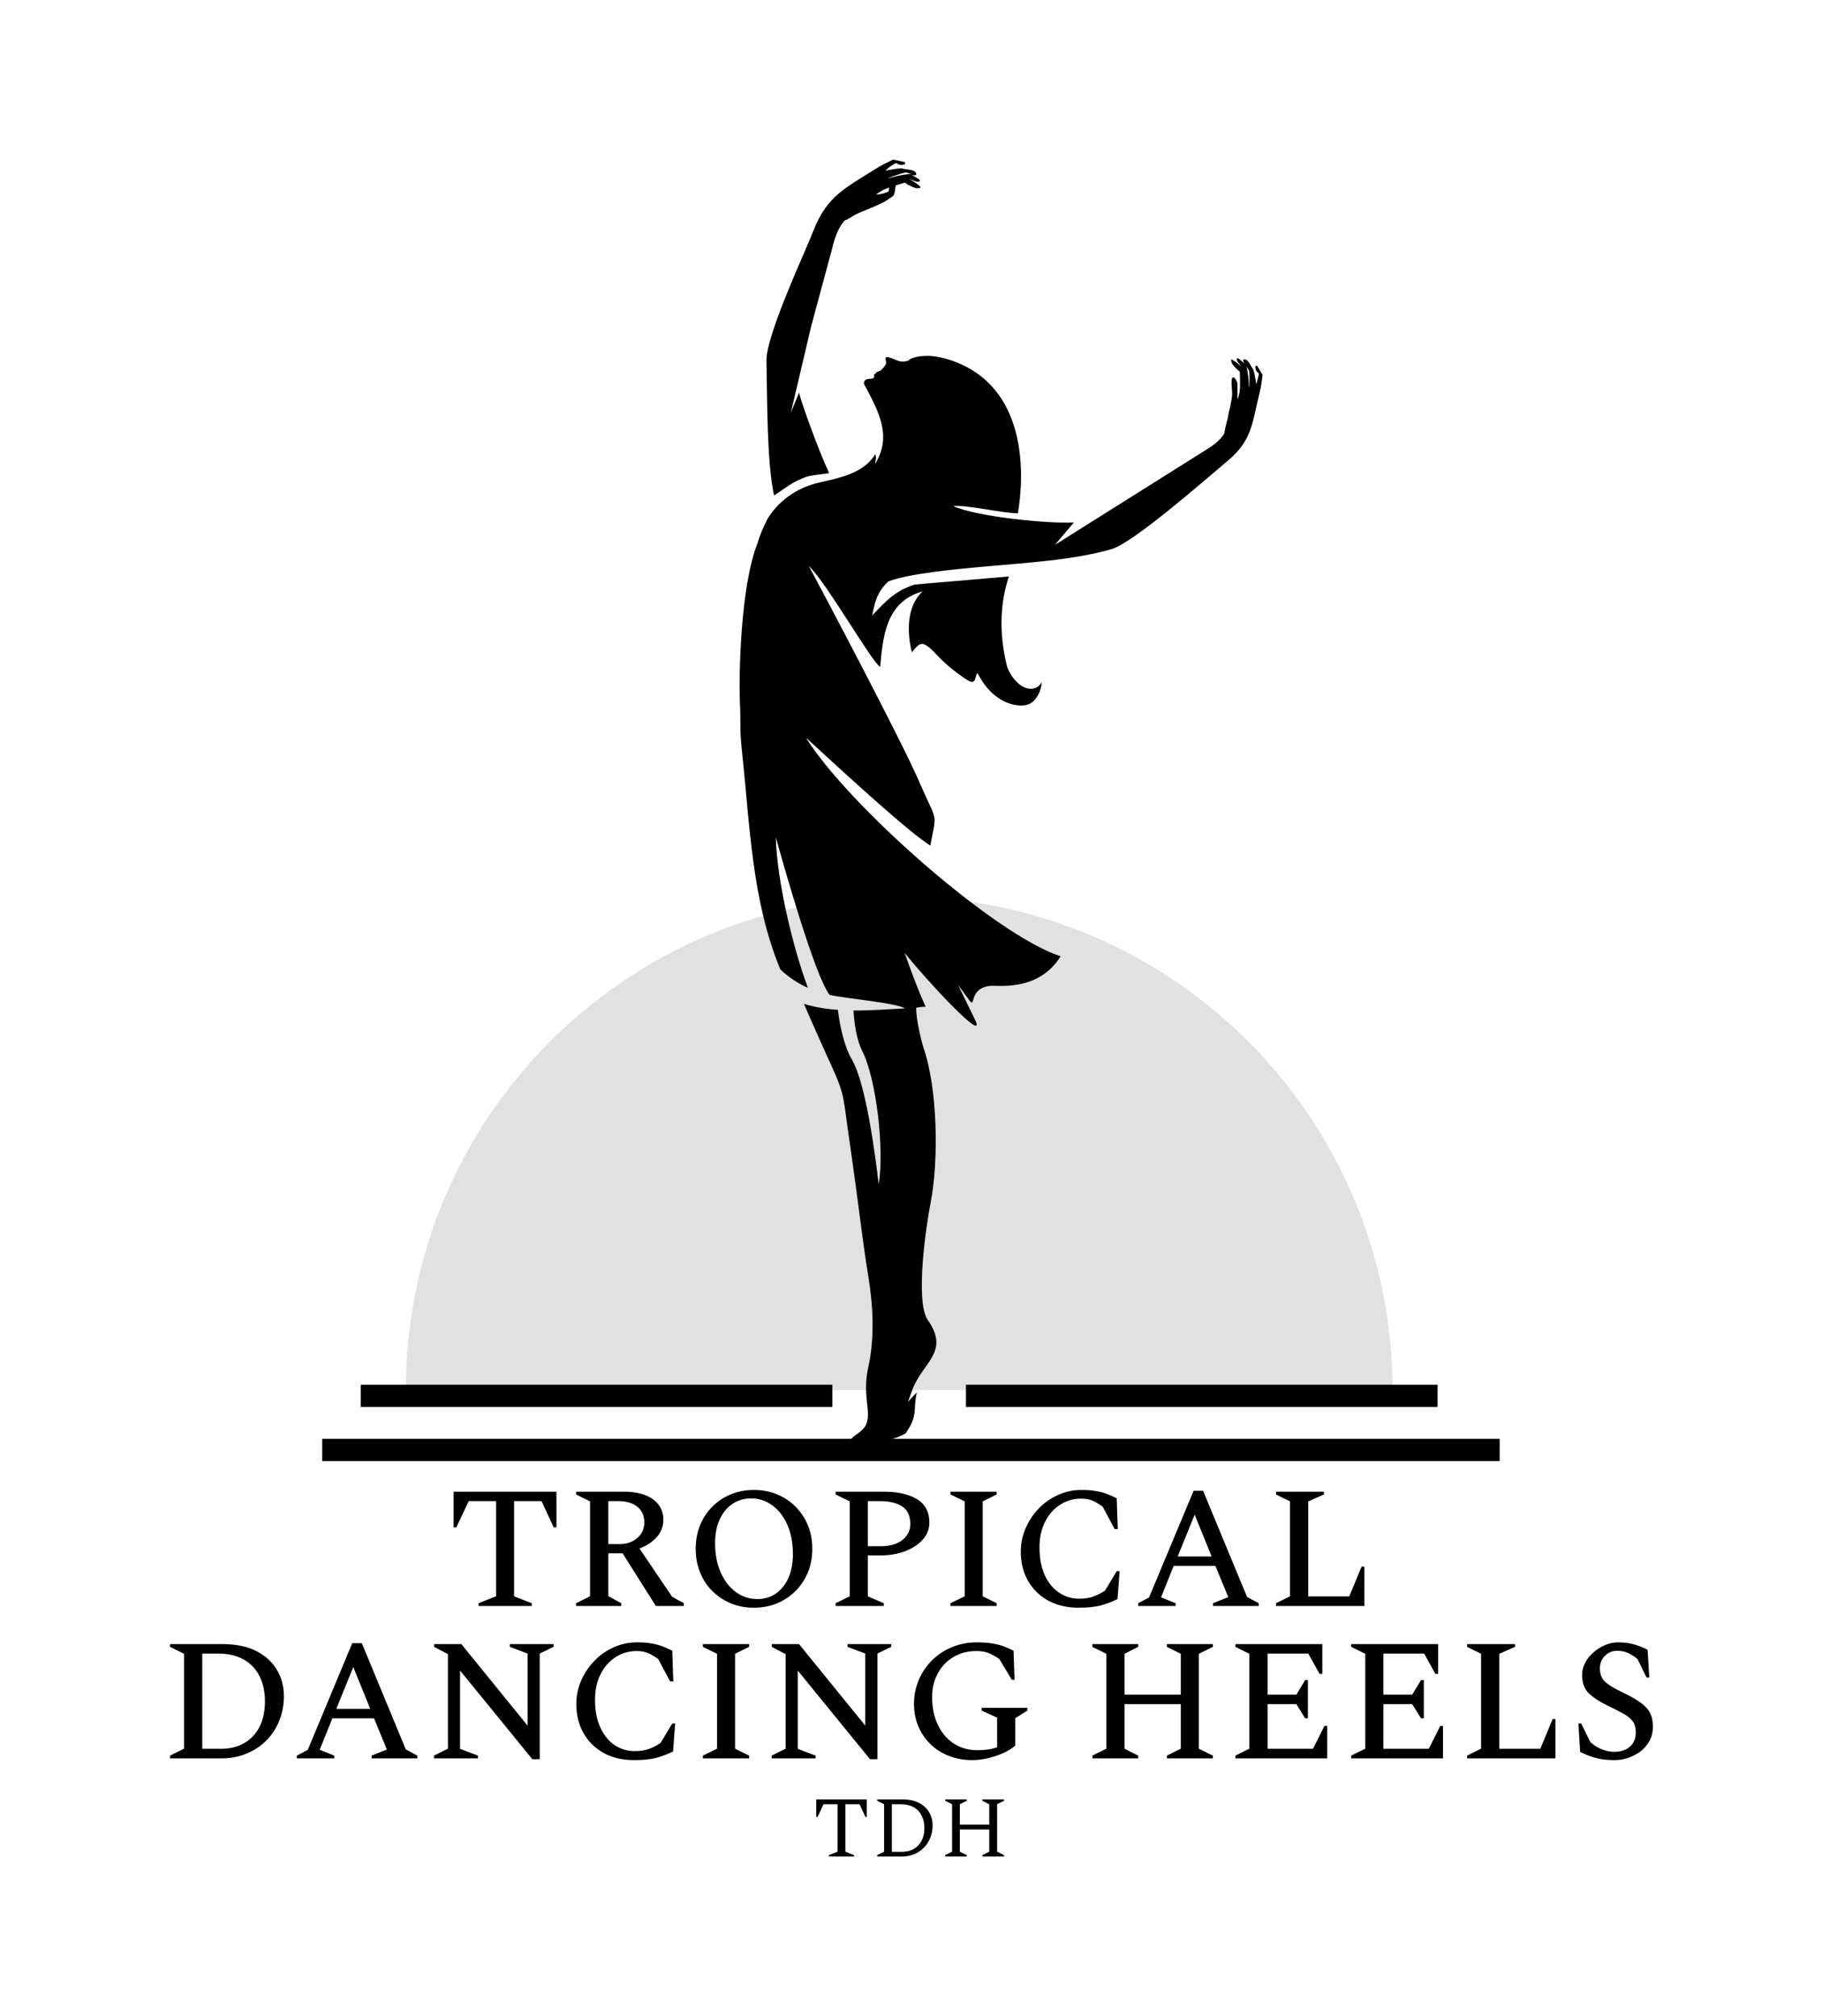
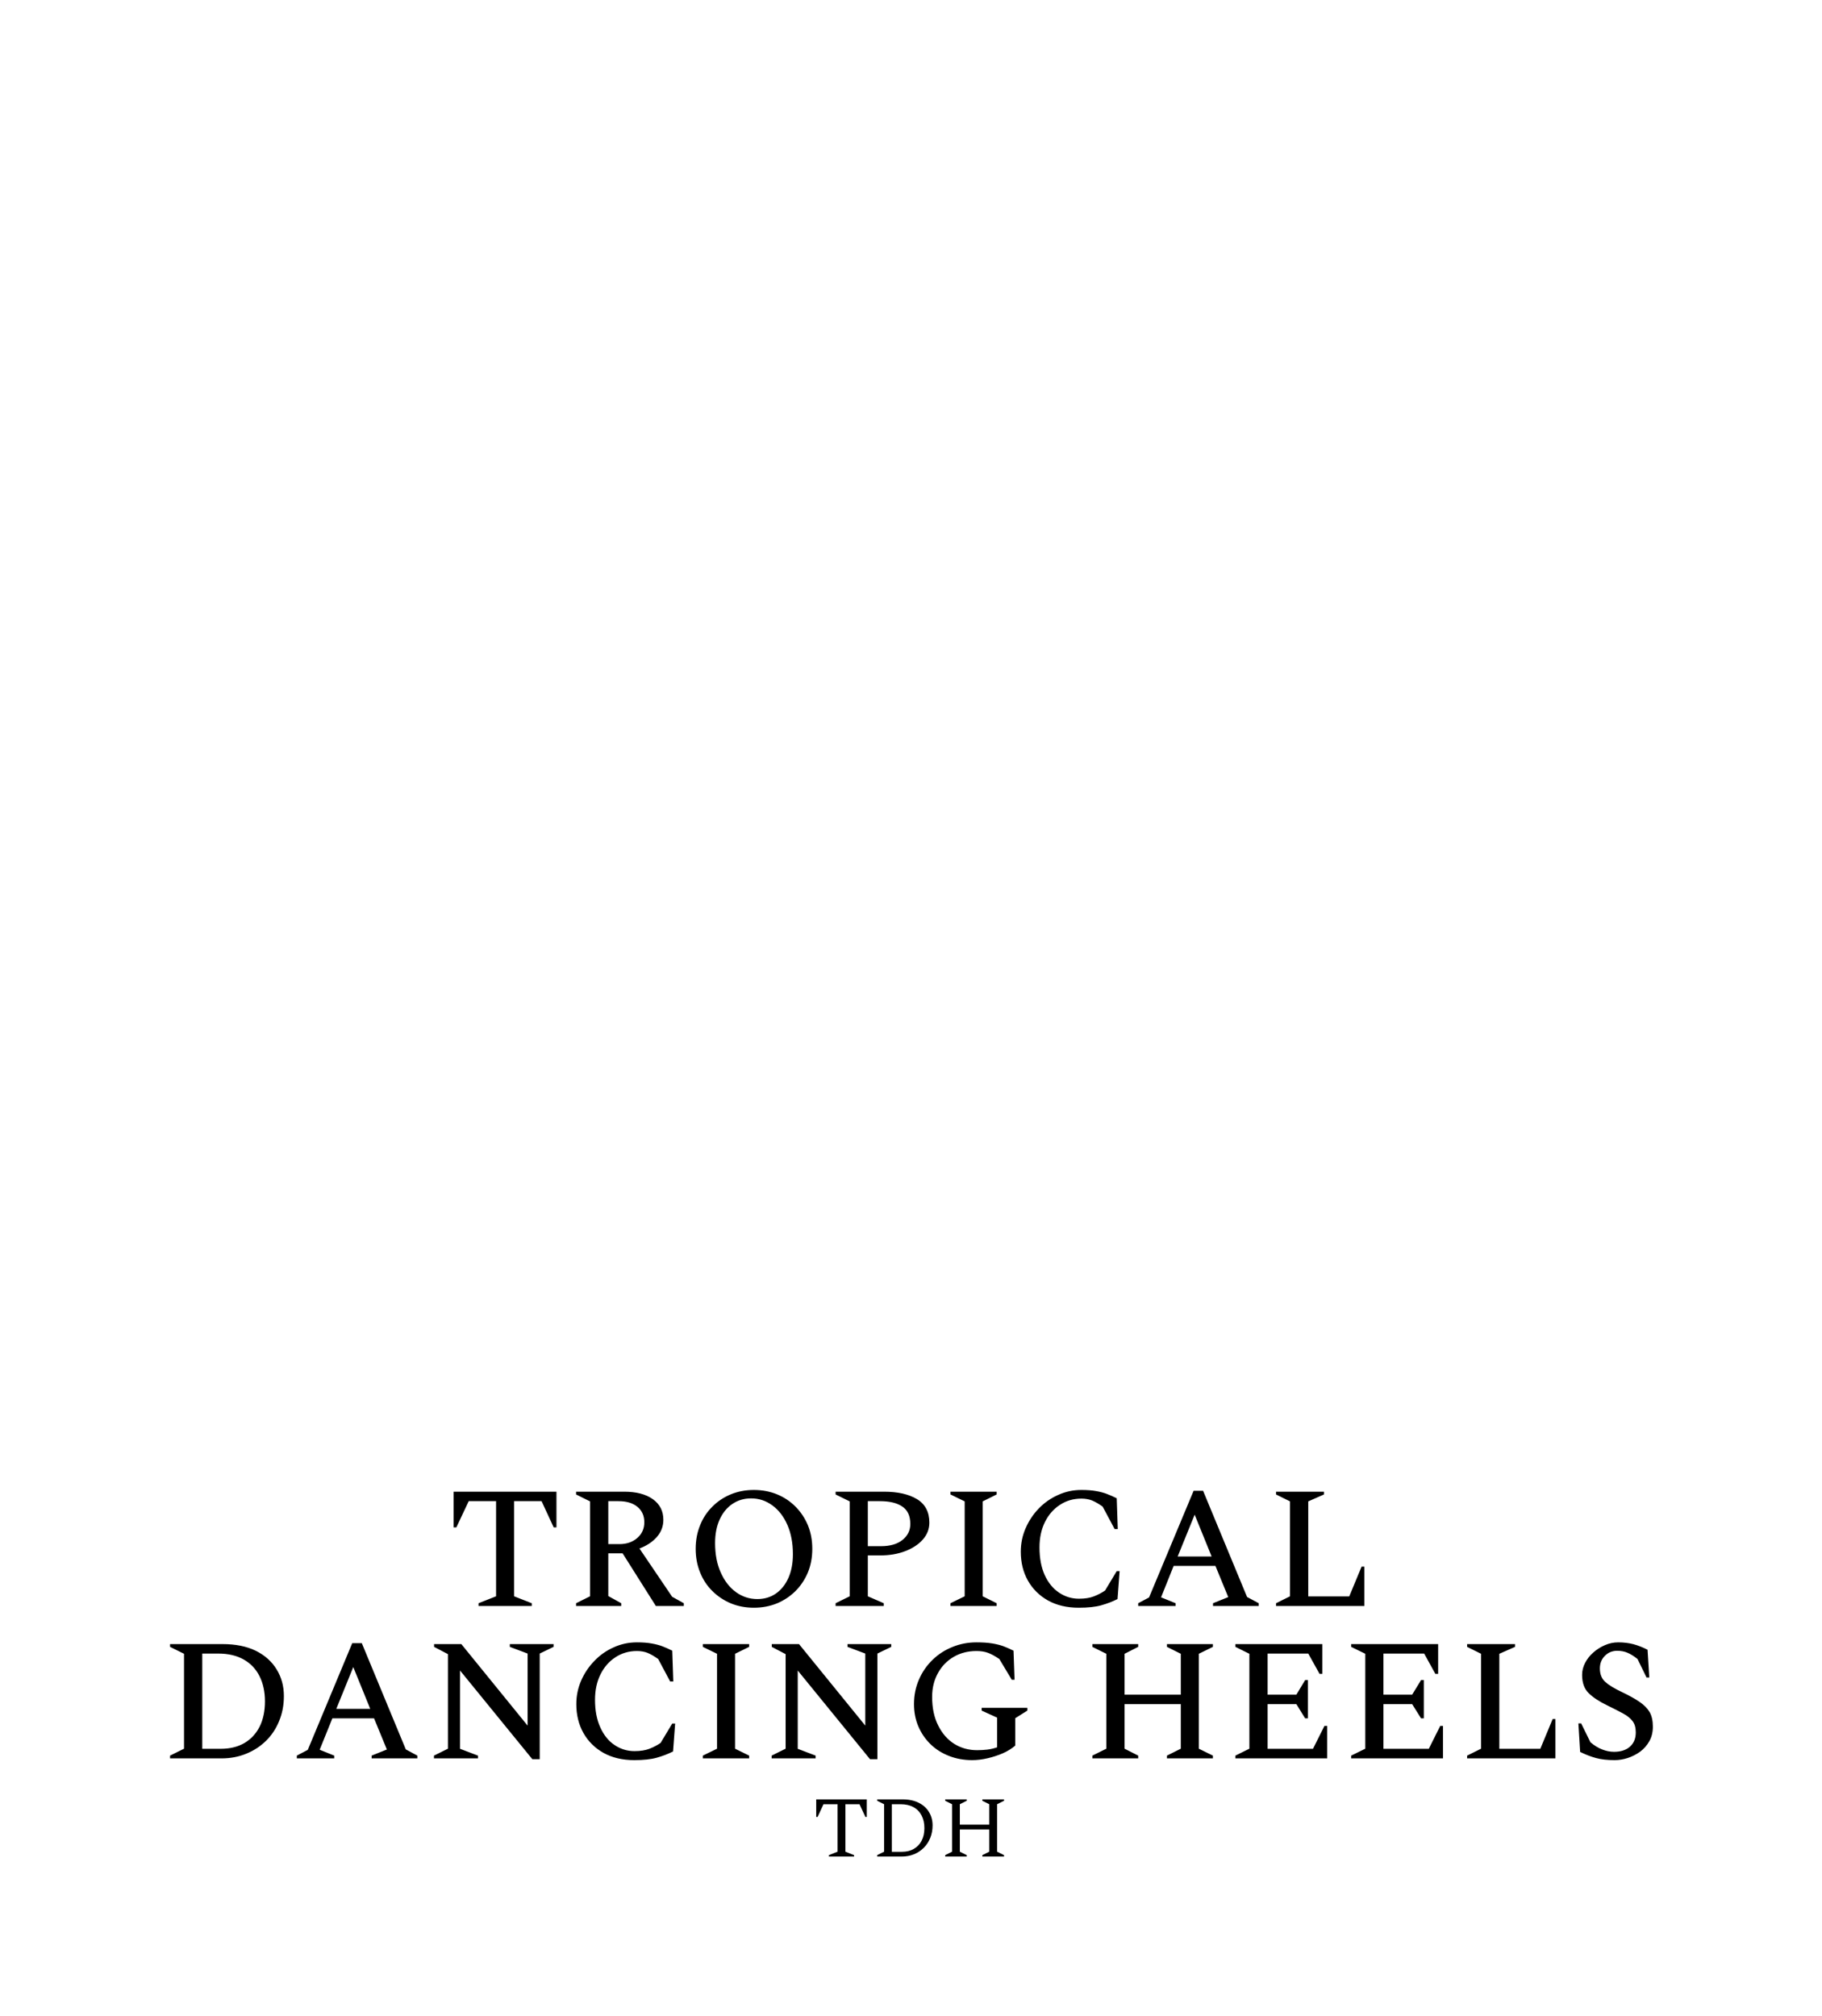
<svg xmlns="http://www.w3.org/2000/svg" version="1.1" viewBox="0 0 15.782 17.463">
  <g transform="matrix(1,0,0,1,1.383,12.905)">
    <g>
      <path d=" M 2.762 1.005 L 2.762 0.981 L 2.914 0.921 L 2.914 0.097 L 2.677 0.097 L 2.57 0.324 L 2.546 0.324 L 2.546 0.015 L 3.437 0.015 L 3.437 0.324 L 3.413 0.324 L 3.308 0.097 L 3.07 0.097 L 3.07 0.921 L 3.223 0.981 L 3.223 1.005 L 2.762 1.005 M 3.607 1.005 L 3.607 0.981 L 3.728 0.921 L 3.728 0.099 L 3.607 0.039 L 3.607 0.015 L 4.024 0.015 Q 4.181 0.015 4.272 0.08 Q 4.363 0.145 4.363 0.259 Q 4.363 0.343 4.306 0.408 Q 4.249 0.472 4.156 0.507 L 4.439 0.925 L 4.54 0.981 L 4.54 1.005 L 4.298 1.005 L 4.01 0.549 L 3.886 0.549 L 3.886 0.919 L 3.998 0.981 L 3.998 1.005 L 3.607 1.005 M 3.974 0.097 L 3.886 0.097 L 3.886 0.469 L 3.983 0.469 Q 4.076 0.469 4.137 0.416 Q 4.198 0.363 4.198 0.28 Q 4.198 0.195 4.138 0.146 Q 4.079 0.097 3.974 0.097 M 5.147 1.02 Q 5.039 1.02 4.947 0.982 Q 4.855 0.943 4.787 0.875 Q 4.718 0.807 4.681 0.714 Q 4.643 0.621 4.643 0.51 Q 4.643 0.399 4.681 0.306 Q 4.718 0.213 4.787 0.145 Q 4.855 0.076 4.947 0.038 Q 5.039 -2.220446049250313e-16 5.147 -2.220446049250313e-16 Q 5.255 -2.220446049250313e-16 5.348 0.038 Q 5.44 0.076 5.508 0.145 Q 5.576 0.213 5.615 0.306 Q 5.653 0.399 5.653 0.51 Q 5.653 0.621 5.615 0.714 Q 5.576 0.807 5.508 0.875 Q 5.44 0.943 5.348 0.982 Q 5.255 1.02 5.147 1.02 M 5.177 0.945 Q 5.269 0.945 5.338 0.897 Q 5.407 0.849 5.446 0.762 Q 5.485 0.675 5.485 0.556 Q 5.485 0.411 5.437 0.302 Q 5.389 0.193 5.306 0.133 Q 5.224 0.073 5.123 0.073 Q 5.032 0.073 4.961 0.121 Q 4.891 0.168 4.851 0.255 Q 4.811 0.342 4.811 0.46 Q 4.811 0.606 4.86 0.715 Q 4.909 0.825 4.992 0.885 Q 5.075 0.945 5.177 0.945 M 5.855 1.005 L 5.855 0.981 L 5.977 0.921 L 5.977 0.099 L 5.855 0.039 L 5.855 0.015 L 6.275 0.015 Q 6.452 0.015 6.559 0.079 Q 6.667 0.144 6.667 0.283 Q 6.667 0.366 6.61 0.43 Q 6.554 0.493 6.458 0.53 Q 6.362 0.567 6.239 0.567 L 6.134 0.567 L 6.134 0.921 L 6.272 0.981 L 6.272 1.005 L 5.855 1.005 M 6.134 0.097 L 6.134 0.487 L 6.248 0.487 Q 6.367 0.487 6.434 0.433 Q 6.502 0.379 6.502 0.295 Q 6.502 0.19 6.433 0.144 Q 6.365 0.097 6.238 0.097 L 6.134 0.097 M 6.85 1.005 L 6.85 0.981 L 6.973 0.921 L 6.973 0.099 L 6.85 0.039 L 6.85 0.015 L 7.25 0.015 L 7.25 0.039 L 7.129 0.099 L 7.129 0.921 L 7.25 0.981 L 7.25 1.005 L 6.85 1.005 M 7.961 1.02 Q 7.807 1.02 7.694 0.957 Q 7.582 0.894 7.52 0.784 Q 7.459 0.675 7.459 0.535 Q 7.459 0.427 7.501 0.331 Q 7.543 0.235 7.615 0.16 Q 7.688 0.085 7.783 0.043 Q 7.877 -2.220446049250313e-16 7.984 -2.220446049250313e-16 Q 8.06 -2.220446049250313e-16 8.113 0.01 Q 8.165 0.019 8.206 0.035 Q 8.248 0.051 8.29 0.072 L 8.299 0.339 L 8.272 0.339 L 8.168 0.144 Q 8.117 0.108 8.076 0.091 Q 8.035 0.075 7.984 0.075 Q 7.88 0.075 7.798 0.129 Q 7.715 0.183 7.668 0.278 Q 7.621 0.373 7.621 0.498 Q 7.621 0.637 7.666 0.737 Q 7.712 0.837 7.79 0.889 Q 7.868 0.942 7.963 0.942 Q 8.041 0.942 8.094 0.921 Q 8.147 0.9 8.189 0.871 L 8.29 0.703 L 8.315 0.703 L 8.297 0.945 Q 8.231 0.978 8.156 0.999 Q 8.081 1.02 7.961 1.02 M 8.476 1.005 L 8.476 0.981 L 8.57 0.931 L 8.956 0.007 L 9.038 0.007 L 9.419 0.927 L 9.52 0.981 L 9.52 1.005 L 9.124 1.005 L 9.124 0.981 L 9.256 0.928 L 9.145 0.658 L 8.783 0.658 L 8.674 0.93 L 8.8 0.981 L 8.8 1.005 L 8.476 1.005 M 8.818 0.576 L 9.112 0.576 L 8.965 0.214 L 8.818 0.576 M 9.67 1.005 L 9.67 0.981 L 9.791 0.921 L 9.791 0.099 L 9.67 0.039 L 9.67 0.015 L 10.085 0.015 L 10.085 0.039 L 9.949 0.099 L 9.949 0.922 L 10.304 0.922 L 10.411 0.664 L 10.435 0.664 L 10.435 1.005 L 9.67 1.005 M 0.09 2.325 L 0.09 2.301 L 0.211 2.241 L 0.211 1.419 L 0.09 1.359 L 0.09 1.335 L 0.546 1.335 Q 0.714 1.335 0.833 1.393 Q 0.951 1.452 1.013 1.554 Q 1.076 1.656 1.076 1.785 Q 1.076 1.902 1.035 2.001 Q 0.995 2.1 0.922 2.172 Q 0.849 2.244 0.751 2.284 Q 0.652 2.325 0.535 2.325 L 0.09 2.325 M 0.506 1.417 L 0.369 1.417 L 0.369 2.242 L 0.528 2.242 Q 0.648 2.242 0.734 2.192 Q 0.819 2.142 0.866 2.05 Q 0.912 1.957 0.912 1.831 Q 0.912 1.707 0.865 1.613 Q 0.818 1.519 0.727 1.468 Q 0.636 1.417 0.506 1.417 M 1.188 2.325 L 1.188 2.301 L 1.283 2.251 L 1.668 1.327 L 1.751 1.327 L 2.132 2.247 L 2.232 2.301 L 2.232 2.325 L 1.836 2.325 L 1.836 2.301 L 1.968 2.248 L 1.857 1.978 L 1.496 1.978 L 1.386 2.25 L 1.512 2.301 L 1.512 2.325 L 1.188 2.325 M 1.53 1.896 L 1.824 1.896 L 1.677 1.534 L 1.53 1.896 M 2.376 2.325 L 2.376 2.301 L 2.497 2.241 L 2.497 1.422 L 2.377 1.359 L 2.377 1.335 L 2.613 1.335 L 3.187 2.041 L 3.187 1.417 L 3.033 1.359 L 3.033 1.335 L 3.412 1.335 L 3.412 1.359 L 3.292 1.417 L 3.292 2.332 L 3.228 2.332 L 2.602 1.564 L 2.602 2.242 L 2.757 2.301 L 2.757 2.325 L 2.376 2.325 M 4.111 2.34 Q 3.957 2.34 3.844 2.277 Q 3.732 2.214 3.67 2.104 Q 3.609 1.995 3.609 1.855 Q 3.609 1.747 3.651 1.651 Q 3.693 1.555 3.766 1.48 Q 3.838 1.405 3.933 1.363 Q 4.027 1.32 4.134 1.32 Q 4.21 1.32 4.263 1.33 Q 4.315 1.339 4.357 1.355 Q 4.398 1.371 4.44 1.392 L 4.449 1.659 L 4.422 1.659 L 4.318 1.464 Q 4.267 1.428 4.226 1.411 Q 4.185 1.395 4.134 1.395 Q 4.03 1.395 3.948 1.449 Q 3.865 1.503 3.818 1.598 Q 3.771 1.693 3.771 1.818 Q 3.771 1.957 3.817 2.057 Q 3.862 2.157 3.94 2.209 Q 4.018 2.262 4.113 2.262 Q 4.191 2.262 4.244 2.241 Q 4.297 2.22 4.339 2.191 L 4.44 2.023 L 4.465 2.023 L 4.447 2.265 Q 4.381 2.298 4.306 2.319 Q 4.231 2.34 4.111 2.34 M 4.705 2.325 L 4.705 2.301 L 4.828 2.241 L 4.828 1.419 L 4.705 1.359 L 4.705 1.335 L 5.106 1.335 L 5.106 1.359 L 4.984 1.419 L 4.984 2.241 L 5.106 2.301 L 5.106 2.325 L 4.705 2.325 M 5.301 2.325 L 5.301 2.301 L 5.422 2.241 L 5.422 1.422 L 5.302 1.359 L 5.302 1.335 L 5.538 1.335 L 6.112 2.041 L 6.112 1.417 L 5.958 1.359 L 5.958 1.335 L 6.337 1.335 L 6.337 1.359 L 6.217 1.417 L 6.217 2.332 L 6.153 2.332 L 5.527 1.564 L 5.527 2.242 L 5.682 2.301 L 5.682 2.325 L 5.301 2.325 M 7.038 2.34 Q 6.93 2.34 6.838 2.304 Q 6.745 2.268 6.678 2.203 Q 6.61 2.137 6.572 2.049 Q 6.534 1.96 6.534 1.855 Q 6.534 1.74 6.577 1.642 Q 6.619 1.545 6.694 1.472 Q 6.769 1.399 6.867 1.36 Q 6.964 1.32 7.075 1.32 Q 7.155 1.32 7.21 1.329 Q 7.266 1.338 7.31 1.354 Q 7.354 1.371 7.396 1.392 L 7.405 1.644 L 7.381 1.644 L 7.273 1.464 Q 7.215 1.425 7.173 1.41 Q 7.131 1.395 7.075 1.395 Q 6.964 1.395 6.877 1.446 Q 6.79 1.497 6.741 1.587 Q 6.691 1.677 6.691 1.792 Q 6.691 1.938 6.744 2.041 Q 6.796 2.145 6.884 2.2 Q 6.972 2.254 7.081 2.254 Q 7.125 2.254 7.168 2.249 Q 7.21 2.244 7.254 2.229 L 7.254 1.972 L 7.12 1.911 L 7.12 1.887 L 7.516 1.887 L 7.516 1.911 L 7.411 1.977 L 7.411 2.214 Q 7.366 2.253 7.303 2.281 Q 7.24 2.308 7.171 2.324 Q 7.102 2.34 7.038 2.34 M 8.079 2.325 L 8.079 2.301 L 8.2 2.241 L 8.2 1.419 L 8.079 1.359 L 8.079 1.335 L 8.476 1.335 L 8.476 1.359 L 8.358 1.419 L 8.358 1.773 L 8.845 1.773 L 8.845 1.419 L 8.725 1.359 L 8.725 1.335 L 9.123 1.335 L 9.123 1.359 L 9.001 1.419 L 9.001 2.241 L 9.123 2.301 L 9.123 2.325 L 8.725 2.325 L 8.725 2.301 L 8.845 2.241 L 8.845 1.855 L 8.358 1.855 L 8.358 2.241 L 8.476 2.301 L 8.476 2.325 L 8.079 2.325 M 9.318 2.325 L 9.318 2.301 L 9.439 2.241 L 9.439 1.419 L 9.318 1.359 L 9.318 1.335 L 10.071 1.335 L 10.071 1.593 L 10.047 1.593 L 9.949 1.417 L 9.597 1.417 L 9.597 1.773 L 9.846 1.773 L 9.922 1.647 L 9.946 1.647 L 9.946 1.978 L 9.922 1.978 L 9.846 1.855 L 9.597 1.855 L 9.597 2.242 L 9.99 2.242 L 10.089 2.044 L 10.113 2.044 L 10.113 2.325 L 9.318 2.325 M 10.321 2.325 L 10.321 2.301 L 10.443 2.241 L 10.443 1.419 L 10.321 1.359 L 10.321 1.335 L 11.074 1.335 L 11.074 1.593 L 11.05 1.593 L 10.953 1.417 L 10.6 1.417 L 10.6 1.773 L 10.849 1.773 L 10.926 1.647 L 10.95 1.647 L 10.95 1.978 L 10.926 1.978 L 10.849 1.855 L 10.6 1.855 L 10.6 2.242 L 10.993 2.242 L 11.092 2.044 L 11.116 2.044 L 11.116 2.325 L 10.321 2.325 M 11.325 2.325 L 11.325 2.301 L 11.446 2.241 L 11.446 1.419 L 11.325 1.359 L 11.325 1.335 L 11.74 1.335 L 11.74 1.359 L 11.604 1.419 L 11.604 2.242 L 11.959 2.242 L 12.066 1.984 L 12.09 1.984 L 12.09 2.325 L 11.325 2.325 M 12.603 2.34 Q 12.508 2.34 12.442 2.322 Q 12.375 2.304 12.304 2.269 L 12.289 2.022 L 12.313 2.022 L 12.393 2.185 Q 12.445 2.229 12.496 2.248 Q 12.547 2.268 12.598 2.268 Q 12.685 2.268 12.736 2.223 Q 12.786 2.178 12.786 2.1 Q 12.786 2.038 12.758 2.002 Q 12.73 1.965 12.676 1.936 Q 12.621 1.906 12.541 1.867 Q 12.435 1.816 12.378 1.76 Q 12.321 1.704 12.321 1.602 Q 12.321 1.548 12.347 1.498 Q 12.373 1.447 12.418 1.408 Q 12.463 1.368 12.519 1.344 Q 12.574 1.32 12.634 1.32 Q 12.705 1.32 12.766 1.336 Q 12.828 1.353 12.888 1.384 L 12.903 1.624 L 12.879 1.624 L 12.801 1.464 Q 12.753 1.426 12.714 1.41 Q 12.675 1.393 12.625 1.393 Q 12.561 1.393 12.518 1.437 Q 12.475 1.48 12.475 1.546 Q 12.475 1.62 12.521 1.662 Q 12.567 1.704 12.669 1.752 Q 12.759 1.795 12.818 1.835 Q 12.877 1.875 12.906 1.924 Q 12.934 1.974 12.934 2.05 Q 12.934 2.121 12.904 2.175 Q 12.874 2.229 12.825 2.266 Q 12.775 2.302 12.718 2.321 Q 12.66 2.34 12.603 2.34" fill="#000000" fill-rule="nonzero" />
    </g>
    <g>
      <path d=" M 5.797 3.175 L 5.797 3.163 L 5.872 3.133 L 5.872 2.722 L 5.75 2.722 L 5.699 2.832 L 5.687 2.832 L 5.687 2.68 L 6.125 2.68 L 6.125 2.832 L 6.113 2.832 L 6.062 2.722 L 5.94 2.722 L 5.94 3.133 L 6.015 3.163 L 6.015 3.175 L 5.797 3.175 M 6.215 3.175 L 6.215 3.163 L 6.275 3.133 L 6.275 2.722 L 6.215 2.692 L 6.215 2.68 L 6.435 2.68 Q 6.517 2.68 6.576 2.71 Q 6.634 2.739 6.664 2.79 Q 6.695 2.841 6.695 2.905 Q 6.695 2.964 6.675 3.013 Q 6.655 3.063 6.619 3.099 Q 6.583 3.135 6.535 3.155 Q 6.486 3.175 6.429 3.175 L 6.215 3.175 M 6.417 2.722 L 6.342 2.722 L 6.342 3.134 L 6.429 3.134 Q 6.489 3.134 6.532 3.109 Q 6.576 3.084 6.6 3.038 Q 6.624 2.992 6.624 2.929 Q 6.624 2.866 6.6 2.82 Q 6.576 2.773 6.529 2.747 Q 6.483 2.722 6.417 2.722 M 6.804 3.175 L 6.804 3.163 L 6.864 3.133 L 6.864 2.722 L 6.804 2.692 L 6.804 2.68 L 6.991 2.68 L 6.991 2.692 L 6.931 2.722 L 6.931 2.899 L 7.186 2.899 L 7.186 2.722 L 7.126 2.692 L 7.126 2.68 L 7.314 2.68 L 7.314 2.692 L 7.254 2.722 L 7.254 3.133 L 7.314 3.163 L 7.314 3.175 L 7.126 3.175 L 7.126 3.163 L 7.186 3.133 L 7.186 2.941 L 6.931 2.941 L 6.931 3.133 L 6.991 3.163 L 6.991 3.175 L 6.804 3.175" fill="#000000" fill-rule="nonzero" />
    </g>
    <g clip-path="url(&quot;#SvgjsClipPath1001&quot;)">
      <g clip-path="url(&quot;#b&quot;)">
        <path d=" M 10.679 -0.865 C 10.679 -3.225 8.766 -5.138 6.405 -5.138 C 4.046 -5.138 2.132 -3.225 2.132 -0.865" fill="#000000" transform="matrix(1,0,0,1,0,0)" fill-rule="nonzero" opacity="0.12" />
      </g>
      <g clip-path="url(&quot;#a&quot;)">
        <path d=" M 1.408 -0.346 L 11.607 -0.346" fill="none" transform="matrix(1,0,0,1,0,0)" fill-rule="nonzero" stroke-dasharray="none" stroke-miterlimit="4" stroke-linejoin="miter" stroke-linecap="butt" stroke-width="0.193" stroke="#000000" />
      </g>
      <g clip-path="url(&quot;#a&quot;)">
-         <path d=" M 5.827 -0.815 L 1.742 -0.815" fill="none" transform="matrix(1,0,0,1,0,0)" fill-rule="nonzero" stroke-dasharray="none" stroke-miterlimit="4" stroke-linejoin="miter" stroke-linecap="butt" stroke-width="0.193" stroke="#000000" />
-       </g>
+         </g>
      <g clip-path="url(&quot;#SvgjsClipPath1000&quot;)">
-         <path d=" M 11.069 -0.815 L 6.984 -0.815" fill="none" transform="matrix(1,0,0,1,0,0)" fill-rule="nonzero" stroke-dasharray="none" stroke-miterlimit="4" stroke-linejoin="miter" stroke-linecap="butt" stroke-width="0.193" stroke="#000000" />
-       </g>
+         </g>
      <g clip-path="url(&quot;#c&quot;)">
-         <path d=" M 9.553 -9.651 C 9.553 -9.652 9.553 -9.654 9.553 -9.656 C 9.552 -9.66 9.55 -9.663 9.548 -9.667 L 9.509 -9.733 C 9.506 -9.738 9.488 -9.742 9.491 -9.722 C 9.491 -9.707 9.497 -9.694 9.506 -9.683 C 9.511 -9.678 9.521 -9.674 9.521 -9.667 C 9.521 -9.664 9.52 -9.662 9.52 -9.659 L 9.512 -9.625 C 9.508 -9.608 9.504 -9.592 9.499 -9.576 C 9.489 -9.639 9.479 -9.697 9.47 -9.709 C 9.454 -9.728 9.434 -9.78 9.408 -9.79 C 9.397 -9.795 9.377 -9.794 9.389 -9.77 C 9.39 -9.767 9.394 -9.761 9.398 -9.755 C 9.395 -9.757 9.393 -9.76 9.39 -9.762 L 9.349 -9.797 C 9.343 -9.801 9.335 -9.805 9.331 -9.8 C 9.33 -9.798 9.33 -9.796 9.33 -9.794 C 9.33 -9.783 9.336 -9.773 9.343 -9.765 C 9.353 -9.751 9.363 -9.739 9.374 -9.726 C 9.353 -9.746 9.33 -9.765 9.305 -9.781 C 9.286 -9.793 9.275 -9.8 9.284 -9.768 C 9.29 -9.745 9.333 -9.703 9.356 -9.686 C 9.358 -9.613 9.362 -9.544 9.352 -9.499 C 9.348 -9.481 9.344 -9.464 9.339 -9.446 C 9.331 -9.491 9.339 -9.547 9.335 -9.583 C 9.332 -9.601 9.323 -9.617 9.311 -9.631 C 9.305 -9.636 9.294 -9.637 9.29 -9.631 C 9.288 -9.628 9.287 -9.625 9.287 -9.622 C 9.278 -9.564 9.298 -9.507 9.285 -9.449 C 9.282 -9.436 9.274 -9.384 9.271 -9.371 C 9.266 -9.353 9.259 -9.331 9.257 -9.312 C 9.253 -9.275 9.228 -9.209 9.223 -9.152 C 9.179 -9.08 9.11 -9.036 9.037 -8.992 L 7.755 -8.186 L 7.919 -8.38 C 7.713 -8.367 7.075 -8.428 6.874 -8.522 C 7.005 -8.532 7.302 -8.459 7.434 -8.459 C 7.49 -8.791 7.522 -9.553 6.861 -9.782 C 6.791 -9.807 6.687 -9.832 6.602 -9.82 C 6.602 -9.82 6.602 -9.82 6.602 -9.82 C 6.588 -9.823 6.525 -9.807 6.512 -9.8 C 6.507 -9.798 6.503 -9.796 6.499 -9.793 C 6.495 -9.79 6.492 -9.787 6.488 -9.784 C 6.486 -9.782 6.484 -9.781 6.481 -9.78 C 6.413 -9.76 6.386 -9.787 6.344 -9.801 C 6.334 -9.805 6.323 -9.808 6.313 -9.811 C 6.304 -9.813 6.293 -9.814 6.289 -9.806 C 6.287 -9.803 6.287 -9.801 6.287 -9.798 L 6.287 -9.797 C 6.294 -9.755 6.3 -9.758 6.265 -9.715 C 6.26 -9.709 6.251 -9.701 6.241 -9.693 L 6.241 -9.694 C 6.232 -9.69 6.212 -9.682 6.202 -9.678 C 6.204 -9.674 6.204 -9.669 6.202 -9.665 C 6.2 -9.668 6.194 -9.667 6.191 -9.664 C 6.188 -9.66 6.188 -9.656 6.189 -9.651 C 6.189 -9.647 6.19 -9.642 6.188 -9.638 C 6.185 -9.629 6.174 -9.626 6.165 -9.625 C 6.146 -9.623 6.125 -9.625 6.111 -9.612 C 6.098 -9.6 6.097 -9.58 6.108 -9.566 C 6.228 -9.34 6.346 -9.128 6.197 -8.887 C 6.203 -8.945 6.21 -8.914 6.199 -8.972 C 6.1 -8.807 5.895 -8.767 5.715 -8.726 C 5.511 -8.68 5.348 -8.558 5.255 -8.393 C 5.255 -8.393 5.256 -8.392 5.257 -8.392 C 5.223 -8.329 5.197 -8.264 5.177 -8.196 C 5.031 -7.824 5.016 -7.061 5.026 -6.819 C 5.036 -6.595 5.021 -6.61 5.045 -6.387 C 5.113 -5.755 5.129 -5.105 5.376 -4.509 C 5.446 -4.442 5.527 -4.388 5.615 -4.349 C 5.484 -4.702 5.348 -5.268 5.337 -5.653 C 5.414 -5.377 5.677 -4.449 5.803 -4.288 C 5.943 -4.256 6.381 -4.219 6.456 -4.171 C 6.308 -4.164 6.158 -4.151 6.01 -4.153 C 6.016 -4.042 6.038 -3.893 6.086 -3.801 C 6.208 -3.562 6.279 -2.941 6.228 -2.647 C 6.198 -2.906 6.118 -3.517 5.997 -3.726 C 5.929 -3.842 5.891 -4.021 5.875 -4.158 C 5.775 -4.165 5.677 -4.181 5.581 -4.21 C 5.645 -4.059 5.713 -3.91 5.78 -3.76 C 5.822 -3.667 5.879 -3.55 5.907 -3.451 C 5.931 -3.368 5.944 -3.244 5.956 -3.157 C 5.982 -2.981 6.006 -2.805 6.03 -2.63 C 6.065 -2.372 6.096 -2.11 6.138 -1.853 C 6.18 -1.594 6.195 -1.316 6.137 -1.058 C 6.115 -0.957 6.115 -0.867 6.126 -0.765 C 6.132 -0.704 6.146 -0.624 6.119 -0.567 C 6.088 -0.5 6.015 -0.48 5.986 -0.436 C 6.16 -0.375 6.388 -0.441 6.463 -0.492 C 6.51 -0.563 6.535 -0.608 6.541 -0.698 C 6.544 -0.752 6.548 -0.799 6.558 -0.845 L 6.482 -0.764 L 6.52 -0.868 C 6.607 -1.105 6.848 -1.194 6.654 -1.471 C 6.54 -1.633 6.642 -2.307 6.678 -2.488 C 6.749 -2.853 6.739 -3.477 6.616 -3.831 C 6.604 -3.867 6.552 -4.062 6.553 -4.177 C 6.567 -4.179 6.613 -4.187 6.635 -4.185 C 6.566 -4.337 6.508 -4.495 6.453 -4.652 C 6.649 -4.406 7.141 -3.88 7.07 -4.057 L 6.915 -4.376 L 7.014 -4.24 C 7.069 -4.165 7.006 -4.346 7.193 -4.366 C 7.262 -4.374 7.61 -4.312 7.804 -4.622 C 7.232 -4.809 5.96 -5.933 5.598 -6.516 C 5.849 -6.286 6.1 -6.053 6.358 -5.832 C 6.454 -5.75 6.566 -5.653 6.675 -5.581 C 6.733 -5.886 6.74 -5.761 6.572 -6.15 C 6.42 -6.5 5.742 -7.782 5.623 -8.003 L 5.637 -7.989 C 5.798 -7.821 6.168 -7.172 6.241 -7.129 C 6.265 -7.39 6.289 -7.694 6.609 -7.783 C 6.441 -7.627 6.491 -7.351 6.516 -7.255 C 6.547 -7.293 6.581 -7.344 6.625 -7.323 C 6.669 -7.302 6.701 -7.265 6.735 -7.229 C 6.815 -7.145 6.905 -7.072 7.004 -7.01 C 7.016 -7.003 7.03 -6.996 7.043 -7 C 7.072 -7.008 7.064 -7.054 7.084 -7.076 C 7.121 -7.003 7.17 -6.935 7.233 -6.883 C 7.297 -6.831 7.376 -6.796 7.458 -6.794 C 7.483 -6.794 7.509 -6.797 7.532 -6.807 C 7.558 -6.819 7.579 -6.84 7.595 -6.863 C 7.623 -6.903 7.639 -6.951 7.64 -7 C 7.627 -6.961 7.584 -6.938 7.543 -6.939 C 7.502 -6.941 7.464 -6.962 7.434 -6.989 C 7.392 -7.027 7.362 -7.075 7.341 -7.128 C 7.276 -7.388 7.27 -7.654 7.356 -7.912 L 6.539 -7.842 C 6.364 -7.784 6.293 -7.7 6.172 -7.575 C 6.196 -7.696 6.215 -7.775 6.31 -7.868 C 6.484 -7.939 6.945 -7.98 7.147 -7.998 C 7.503 -8.031 7.903 -8.051 8.246 -8.149 C 8.435 -8.204 9.053 -8.748 9.247 -8.91 C 9.465 -9.091 9.461 -9.237 9.529 -9.51 C 9.54 -9.553 9.546 -9.603 9.552 -9.647 L 9.552 -9.647 C 9.553 -9.648 9.553 -9.649 9.553 -9.65 Z M 9.438 -9.55 L 9.437 -9.551 L 9.435 -9.557 C 9.435 -9.597 9.431 -9.636 9.425 -9.675 C 9.422 -9.689 9.42 -9.703 9.417 -9.717 C 9.416 -9.721 9.415 -9.726 9.413 -9.731 C 9.426 -9.712 9.437 -9.694 9.438 -9.689 C 9.441 -9.64 9.441 -9.607 9.438 -9.55 M 9.502 -9.553 L 9.501 -9.555 L 9.506 -9.556 C 9.505 -9.555 9.503 -9.554 9.502 -9.553" fill="#000000" transform="matrix(1,0,0,1,0,0)" fill-rule="nonzero" />
-       </g>
+         </g>
      <g clip-path="url(&quot;#c&quot;)">
        <path d=" M 5.467 -9.33 L 5.79 -10.702 C 5.765 -10.698 5.743 -10.664 5.717 -10.659 C 5.678 -10.651 5.601 -10.654 5.563 -10.642 C 5.411 -10.334 5.252 -9.921 5.256 -9.783 C 5.263 -9.495 5.257 -8.905 5.322 -8.613 C 5.442 -8.692 5.476 -8.728 5.603 -8.776 C 5.626 -8.784 5.755 -8.802 5.799 -8.807 C 5.705 -9.009 5.564 -9.399 5.538 -9.504 Z" fill="#000000" transform="matrix(1,0,0,1,0,0)" fill-rule="nonzero" />
      </g>
      <g clip-path="url(&quot;#c&quot;)">
        <path d=" M 5.367 -10.06 C 5.38 -10.052 5.394 -10.044 5.407 -10.035 C 5.415 -10.032 5.444 -10.017 5.452 -10.014 C 5.479 -10.004 5.506 -9.995 5.534 -9.988 C 5.538 -9.988 5.542 -9.987 5.546 -9.987 C 5.568 -10.046 5.601 -10.072 5.649 -10.101 L 5.821 -10.737 C 5.843 -10.83 5.87 -10.921 5.931 -10.993 C 5.99 -11.018 6.051 -11.068 6.09 -11.086 C 6.109 -11.095 6.13 -11.11 6.148 -11.121 C 6.16 -11.129 6.213 -11.156 6.226 -11.164 C 6.283 -11.198 6.254 -11.228 6.204 -11.221 C 6.221 -11.232 6.238 -11.242 6.255 -11.253 C 6.3 -11.28 6.375 -11.299 6.454 -11.323 C 6.48 -11.304 6.54 -11.273 6.566 -11.274 C 6.603 -11.276 6.592 -11.285 6.573 -11.302 C 6.555 -11.318 6.517 -11.341 6.49 -11.355 C 6.507 -11.349 6.525 -11.342 6.542 -11.336 C 6.554 -11.332 6.566 -11.328 6.578 -11.332 C 6.58 -11.333 6.582 -11.334 6.584 -11.336 C 6.588 -11.342 6.581 -11.35 6.575 -11.354 L 6.522 -11.386 L 6.513 -11.391 C 6.521 -11.389 6.527 -11.388 6.532 -11.387 C 6.561 -11.382 6.555 -11.405 6.547 -11.414 C 6.526 -11.439 6.462 -11.435 6.435 -11.445 C 6.419 -11.451 6.357 -11.44 6.286 -11.427 C 6.301 -11.439 6.317 -11.457 6.334 -11.467 L 6.368 -11.488 C 6.37 -11.489 6.373 -11.49 6.375 -11.491 C 6.383 -11.494 6.39 -11.484 6.398 -11.482 C 6.419 -11.475 6.423 -11.475 6.444 -11.479 C 6.466 -11.483 6.457 -11.5 6.45 -11.502 L 6.366 -11.52 C 6.361 -11.521 6.357 -11.522 6.352 -11.522 C 6.351 -11.521 6.349 -11.521 6.347 -11.52 L 6.347 -11.52 L 6.343 -11.518 L 6.343 -11.518 C 6.299 -11.496 6.248 -11.472 6.206 -11.445 C 5.938 -11.276 5.781 -11.207 5.664 -10.91 C 5.602 -10.751 5.436 -10.402 5.323 -10.064 C 5.328 -10.059 5.361 -10.066 5.367 -10.06 M 6.311 -11.361 L 6.31 -11.362 C 6.369 -11.385 6.404 -11.397 6.458 -11.411 C 6.463 -11.412 6.487 -11.406 6.511 -11.399 C 6.505 -11.399 6.5 -11.399 6.495 -11.398 C 6.479 -11.396 6.463 -11.394 6.448 -11.392 C 6.404 -11.385 6.36 -11.375 6.318 -11.362 C 6.316 -11.362 6.313 -11.361 6.311 -11.361" fill="#000000" transform="matrix(1,0,0,1,0,0)" fill-rule="nonzero" />
      </g>
      <g clip-path="url(&quot;#c&quot;)">
        <path d=" M 5.981 -11.024 C 5.997 -11.035 6.014 -11.043 6.032 -11.05 L 6.161 -11.104 C 6.198 -11.119 6.234 -11.135 6.269 -11.153 C 6.291 -11.165 6.311 -11.178 6.331 -11.192 C 6.344 -11.201 6.358 -11.207 6.362 -11.223 C 6.365 -11.233 6.37 -11.248 6.37 -11.256 C 6.37 -11.284 6.385 -11.303 6.369 -11.324 C 6.363 -11.331 6.355 -11.339 6.346 -11.335 C 6.342 -11.333 6.341 -11.327 6.337 -11.323 C 6.31 -11.299 6.322 -11.292 6.314 -11.246 C 6.302 -11.241 6.289 -11.236 6.276 -11.232 L 6.212 -11.216 C 6.204 -11.214 6.197 -11.213 6.189 -11.209 C 6.175 -11.203 6.164 -11.193 6.152 -11.183 C 6.106 -11.142 6.061 -11.101 6.018 -11.057 C 6.013 -11.051 6.007 -11.045 6 -11.042 C 5.993 -11.039 5.984 -11.04 5.979 -11.046" fill="#000000" transform="matrix(1,0,0,1,0,0)" fill-rule="nonzero" />
      </g>
    </g>
  </g>
  <defs>
    <clipPath id="SvgjsClipPath1001">
-       <path d=" M 1.408 -11.522 h 10.199 v 11.272 h -10.199 Z" />
-     </clipPath>
+       </clipPath>
    <clipPath id="b">
      <path d=" M 2.009 -5.262 L 10.802 -5.262 L 10.802 -0.741 L 2.009 -0.741 Z" />
    </clipPath>
    <clipPath id="a">
      <path d=" M 1.408 -0.25 L 11.607 -0.25 L 11.607 -11.522 L 1.408 -11.522 Z" />
    </clipPath>
    <clipPath id="SvgjsClipPath1000">
-       <path d=" M 1.408 -11.522 L 11.607 -11.522 L 11.607 -0.25 L 1.408 -0.25 Z" />
-     </clipPath>
+       </clipPath>
    <clipPath id="c">
      <path d=" M 1.408 -0.25 L 11.607 -0.25 L 11.607 -11.522 L 1.408 -11.522 Z" />
    </clipPath>
  </defs>
</svg>